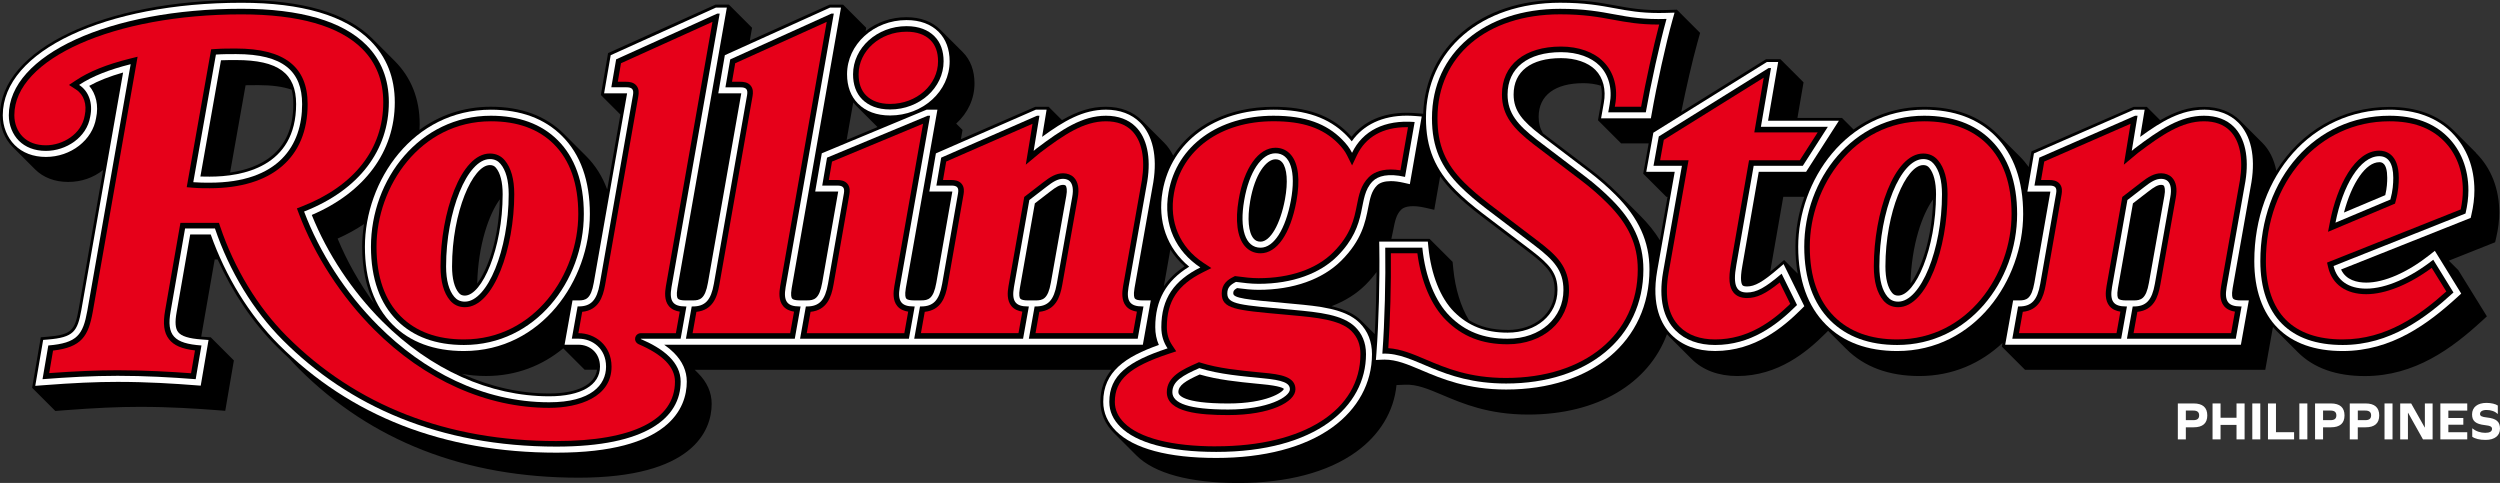
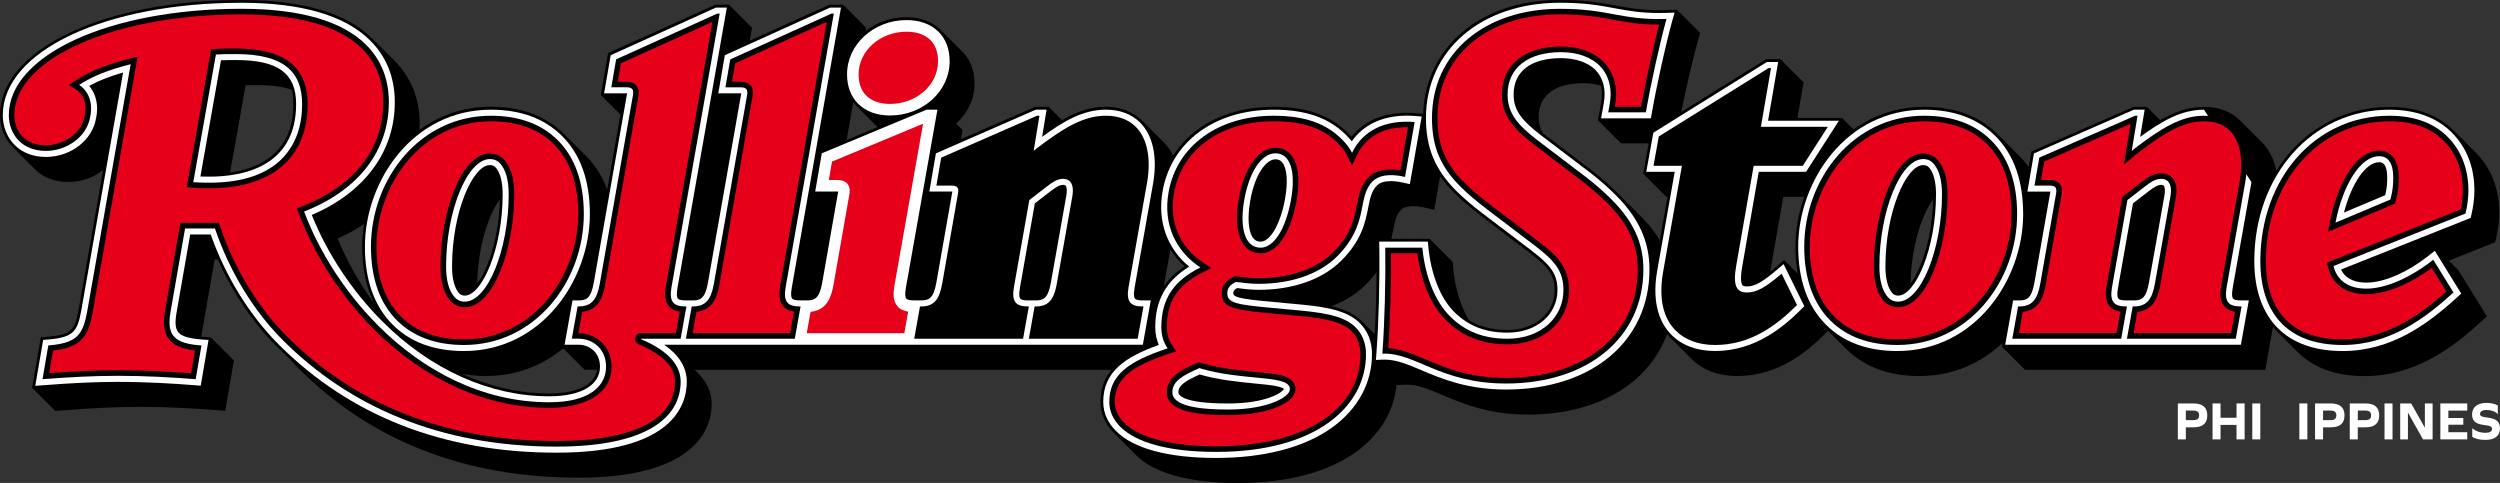
<svg xmlns="http://www.w3.org/2000/svg" id="Layer_1" viewBox="0 0 674.81 130.35">
  <rect x="0" y="0" width="674.81" height="130.35" fill="#333333" stroke="none" />
  <defs>
    <style>
      .cls-1 {
        fill: #e60019;
      }

      .cls-2 {
        fill: #fff;
      }
    </style>
  </defs>
  <g>
    <path d="M668.37,41.28l-6-6c-4.26-4.26-10.11-6.42-17.41-6.42-12.93,0-23.92,6.66-30.53,17.23-.6-3.07-1.87-5.64-3.78-7.55l-6-6c-2.41-2.41-5.78-3.69-9.74-3.69s-7.59,1.15-11.83,3.6l-3.6-3.6h-3.58l-27.39,11.94-.18.08-.73,4.21c-.74-1.03-1.56-2.01-2.47-2.91l-6-6c-4.86-4.86-11.51-7.33-19.75-7.33-7.39,0-13.81,2.33-19.06,6.11l-3.12-3.12h-12.03l1.65-9.61-6.25-6.25h-3.86l-22.9,14.26c1.34-6.63,3.04-13.98,4.3-18.51l.79-2.84-6.27-6.27-2.89.09c-6.03.19-9.74-.49-13.7-1.22-4.02-.74-8.17-1.51-14.96-1.51-21.31,0-36.31,12.58-36.93,30.73l-2.14-.17c-.78-.06-1.56-.09-2.32-.09-6.39,0-11.52,2.24-14.88,6.47-.3-.34-.61-.67-.95-1.01-4.82-4.82-11.22-7.07-20.14-7.07-12.1,0-21.87,4.95-27.06,13.16-.64-1.32-1.45-2.49-2.44-3.48l-6-6c-2.41-2.41-5.78-3.69-9.74-3.69s-7.59,1.15-11.83,3.6l-3.6-3.6h-3.58l-20.1,8.75.44-2.5-1.71-1.71c3.19-2.91,4.94-6.74,4.94-10.85,0-3.45-1.09-6.37-3.17-8.44l-6-6c-2.27-2.27-5.38-3.43-9.22-3.43-4.08,0-7.94,1.33-11,3.76l.16-.9-6.25-6.25h-3.62l-21.55,9.71.61-3.46-6.25-6.25h-3.62l-29,13.08-1.95,11.31,5.28,5.28-3.56,20.24c-1.29-3.5-3.18-6.52-5.69-9.02l-6-6c-4.86-4.86-11.51-7.33-19.75-7.33-7.48,0-13.96,2.38-19.24,6.25.02-.5.06-1.01.06-1.52,0-6.87-2.29-12.64-6.81-17.15l-6-6C93.59,3.51,81.69,0,65.17,0,28.02,0,0,13.37,0,31.11c0,3.27,1.25,6.39,3.43,8.57l6,6c2.24,2.24,5.34,3.43,8.96,3.43s6.81-1.14,9.45-3.23l-6.61,37.6c-1.01,5.61-1.84,6.87-8.39,7.41l-1.83.15-2.34,13.63,6.26,6.26,2.73-.21c8.12-.62,14.32-.9,20.1-.9,8.1,0,15.41.48,20.88.9l2.16.17,2.33-13.6-6.24-6.24-2.35-.16c-.08,0-.15-.01-.22-.02.02-.14.05-.29.07-.44l3.56-20.39h.8c4.03,8.98,9.53,17.09,15.91,23.47,1.08,1.08,2.2,2.15,3.39,3.23.91,1.01,1.76,1.92,2.61,2.77,19.53,19.53,44.94,29.43,75.52,29.43s35.92-12.48,35.92-19.93c0-3.07-1.24-5.86-3.69-8.31l-.89-.89h112.5c-1.85,2.24-2.99,5.03-2.99,8.66,0,3.15,1.24,5.99,3.69,8.44l6,6c4.88,4.88,14.41,7.46,27.55,7.46s24.08-2.88,31.69-8.33c6.47-4.63,10.3-10.99,10.99-18.1l2.27-.1c3.22-.14,6.25,1.14,10.13,2.78,5.55,2.35,12.46,5.28,23.18,5.28,18.67,0,32.48-8.37,37.43-21.7.22.25.43.49.65.7l6,6h0c3.01,3.01,7.27,4.6,12.34,4.6,11.02,0,18.85-6.56,23.78-11.49l.72-.72,4.88,4.88c4.86,4.86,11.51,7.33,19.75,7.33,9.08,0,16.68-3.51,22.45-8.93l-.18.99,6.25,6.25h64.86l2.07-11.56c.25.28.48.57.74.84l6,6c4.26,4.26,10.33,6.42,18.06,6.42,13.5,0,23.5-7.48,31.5-14.79l1.45-1.33-7.73-12.49-2.54-2.54,12.49-4.97.28-1.21c.56-2.38.84-4.66.84-6.78,0-6.43-2.17-12-6.29-16.11ZM62.11,46.56l4.18-23.55c1.13-.03,2.26-.03,3.45-.03,3.65,0,6.67.41,8.99,1.23.3,1.11.44,2.36.44,3.92,0,13.17-9.16,17.32-17.07,18.44ZM91.13,64.4c2.58-1.15,4.96-2.46,7.13-3.92-.33,2.04-.5,4.09-.5,6.12,0,5.92,1.08,11.02,3.21,15.28-3.99-5.5-7.34-11.41-9.84-17.48ZM134.92,53.8c-.24,10.43-3.18,18.78-6.11,22.75.24-10.43,3.18-18.78,6.11-22.75ZM148.24,106.21c-7.94,0-15.95-1.84-23.58-5.31,2.06.39,4.25.59,6.57.59,8.23,0,15.26-2.89,20.8-7.47l5.78,5.78h3.34c-.57,4.02-5.34,6.41-12.89,6.41ZM228.53,37.77l1.78-10.12c.24.3.48.58.74.84l5.81,5.81-8.33,3.47ZM314.14,77.31l1.76-9.96c1.04,1.65,2.32,3.17,3.84,4.55-2.37,1.57-4.23,3.36-5.61,5.41ZM371.08,90.18l-3.55-3.55c-1.84-1.84-4.45-3.12-8.13-3.98,3.65-1.38,6.73-3.32,9.19-5.77,1.18-1.18,2.15-2.33,2.97-3.45-.04,5.58-.2,11.53-.48,16.75ZM406.93,89.05c-4.18,0-7.49-.84-10.43-2.65-2.2-3.59-3.69-8.47-4.22-13.78l-.19-1.94-6.21-6.2h-10.32c.19-.81.34-1.59.49-2.33.48-2.46.83-4.23,2.15-5.55,1.02-1.03,3.42-1.24,6.5-.53l2.44.56,1.59-9.04c1.06,1.51,2.31,2.99,3.77,4.45,1.92,1.92,4.41,4.05,7.39,6.32l12.99,9.87c4.98,3.83,6.75,5.93,6.75,10.08,0,6.23-5.34,10.76-12.71,10.76ZM448.03,64.81c-1.39-2.26-3.16-4.46-5.33-6.63l-6-6c-2.32-2.32-4.74-4.43-7.39-6.45l-12.84-9.76c-.8-1.36-1.15-2.74-1.15-4.45,0-5.76,4.39-9.07,12.06-9.07,1.7,0,3.29.23,4.74.68.33,1.42.35,2.95.05,4.57l-.84,4.75,6.25,6.25h7.44l-1.48,8.18,6.25,6.25h.32l-2.07,11.68ZM485.25,73.87l-3.67-3.69-2.22,1.89c-.55.47-1.06.89-1.54,1.27l3.53-20.21h5.66c-1.56,4.36-2.38,8.96-2.38,13.47,0,2.58.21,5,.62,7.27ZM515.69,76.55c.24-10.43,3.18-18.78,6.11-22.75-.24,10.43-3.18,18.78-6.11,22.75Z" />
    <g>
      <path class="cls-2" d="M310.6,81.09h-2.2c-1.06,0-1.79-.17-2.05-.48-.19-.22-.45-.88-.12-2.81l5.08-28.63c1.12-6.96-.15-12.68-3.58-16.1-2.27-2.27-5.45-3.47-9.21-3.47-6.13,0-11.36,3.05-17.23,7.34l1.21-7.34h-2.9l-26.98,11.8-1.77,10.3h5.96c.1,0,.18,0,.24,0,0,.05-.01.1-.02.17l-4.29,24.44c-.78,4.43-2.2,4.77-4.12,4.77h-1.95c-1.06,0-1.79-.17-2.05-.48-.19-.22-.45-.88-.12-2.81l8.53-48.19h-2.91l-28.3,11.78-1.78,10.32h5.96c.1,0,.18,0,.24,0,0,.05-.01.1-.02.17l-4.29,24.44c-.78,4.43-2.2,4.77-4.12,4.77h-1.95c-1.06,0-1.79-.17-2.05-.48-.19-.22-.45-.88-.12-2.81L227,2.05h-2.94l-28.41,12.85-1.77,10.29h5.96c.1,0,.18,0,.24,0,0,.05-.01.1-.02.17l-8.97,50.96c-.78,4.43-2.2,4.77-4.12,4.77h-1.95c-1.06,0-1.79-.17-2.05-.48-.19-.22-.45-.88-.12-2.81L196.19,2.05h-2.94l-28.41,12.85-1.78,10.29h5.96c.1,0,.18,0,.24,0,0,.05-.01.1-.02.17l-8.97,50.96c-.78,4.43-2.2,4.77-4.12,4.77h-1.62l-2.14,11.96h3.77c2.88,0,5.79,2.03,5.79,5.92,0,5.01-5.13,8-13.72,8-16,0-31.98-7.17-45-20.19-8.17-8.16-14.9-18.33-19.08-28.76,14.27-6.09,22.41-17.1,22.41-30.41,0-6.66-2.22-12.25-6.59-16.62C93.2,4.19,81.49.75,65.17.75,28.44.75.75,13.8.75,31.11c0,3.07,1.17,6,3.21,8.04,2.1,2.1,5.01,3.21,8.43,3.21,6.75,0,12.58-4.55,13.55-10.51.72-3.33,0-6.47-1.86-8.67,2.48-1.38,5.51-2.57,9.15-3.61l-11.26,64.05c-1.06,5.89-2.09,7.45-9.07,8.03l-1.25.1-2.13,12.4,2.08-.16c8.14-.63,14.36-.91,20.16-.91,8.12,0,15.46.48,20.94.91l1.48.11,2.11-12.33-1.79-.13c-3.51-.25-5.55-.88-6.42-2-.76-.98-.89-2.67-.41-5.33l3.67-21.02h5.54c4,11.32,10.48,21.83,18.34,29.69,19.38,19.38,44.61,29.21,74.99,29.21s35.17-12.01,35.17-19.18c0-2.86-1.17-5.48-3.47-7.78-.76-.76-1.63-1.48-2.62-2.17h129.19l2.14-11.96ZM56.59,47.68c-.78,0-1.63,0-2.5-.03l5.56-31.38c1.36-.06,2.74-.06,4.09-.06,11.34,0,16.19,3.56,16.19,11.9,0,17.02-14.62,19.57-23.34,19.57ZM287.81,52.92l-4.16,23.4c-.78,4.43-2.2,4.77-4.12,4.77h-2.08c-1.06,0-1.79-.17-2.05-.48-.19-.22-.45-.88-.12-2.81l4.05-22.91,4.06-3.13c1.73-1.36,2.69-1.86,3.55-1.86.41,0,.63.13.67.17.3.3.51,1.2.2,2.86Z" />
-       <path class="cls-2" d="M594.91,29.61c-6.13,0-11.36,3.05-17.23,7.34l1.21-7.34h-2.9l-26.98,11.8-1.77,10.3h5.96c.1,0,.18,0,.24,0,0,.05-.01.1-.02.17l-4.29,24.44c-.78,4.43-2.2,4.77-4.12,4.77h-1.62l-2.14,11.96h63.62l2.14-11.96h-2.2c-1.06,0-1.79-.17-2.05-.48-.19-.22-.45-.88-.12-2.81l5.08-28.63c1.12-6.96-.15-12.68-3.58-16.1-2.27-2.27-5.45-3.47-9.21-3.47ZM584.21,52.92l-4.16,23.4c-.78,4.43-2.2,4.77-4.12,4.77h-2.08c-1.06,0-1.79-.17-2.05-.48-.19-.22-.45-.88-.12-2.81l4.05-22.91,4.06-3.13c1.73-1.36,2.69-1.86,3.55-1.86.41,0,.63.13.67.17.3.3.51,1.2.2,2.86Z" />
+       <path class="cls-2" d="M594.91,29.61c-6.13,0-11.36,3.05-17.23,7.34l1.21-7.34h-2.9l-26.98,11.8-1.77,10.3h5.96c.1,0,.18,0,.24,0,0,.05-.01.1-.02.17l-4.29,24.44c-.78,4.43-2.2,4.77-4.12,4.77h-1.62l-2.14,11.96h63.62l2.14-11.96h-2.2c-1.06,0-1.79-.17-2.05-.48-.19-.22-.45-.88-.12-2.81l5.08-28.63ZM584.21,52.92l-4.16,23.4c-.78,4.43-2.2,4.77-4.12,4.77h-2.08c-1.06,0-1.79-.17-2.05-.48-.19-.22-.45-.88-.12-2.81l4.05-22.91,4.06-3.13c1.73-1.36,2.69-1.86,3.55-1.86.41,0,.63.13.67.17.3.3.51,1.2.2,2.86Z" />
      <path class="cls-2" d="M106,87.64c4.71,4.72,11.18,7.11,19.22,7.11,21,0,34-19.2,34-36.99,0-8.99-2.52-16.06-7.5-21.04-4.71-4.72-11.18-7.11-19.22-7.11-21,0-34,19.2-34,36.99,0,8.99,2.52,16.07,7.5,21.04ZM132.24,44.56c.7,0,1.2.22,1.62.72,1.19,1.41,1.82,3.88,1.82,7.14,0,14.74-5.61,27.37-10.21,27.37-.7,0-1.2-.22-1.62-.72-1.19-1.41-1.83-3.88-1.83-7.14,0-14.74,5.61-27.37,10.21-27.37Z" />
      <path class="cls-2" d="M240.27,31.17c8.85,0,16.06-6.56,16.06-14.63,0-3.25-1.02-5.98-2.95-7.91-2.13-2.13-5.05-3.21-8.69-3.21-8.85,0-16.05,6.56-16.05,14.63,0,3.25,1.02,5.98,2.95,7.91,2.13,2.13,5.05,3.21,8.69,3.21Z" />
      <path class="cls-2" d="M349.1,82.01l-2.28-.21c-10.35-.93-13.93-1.32-13.93-2.6,0-.55.05-.89,1.02-1.44,1.94.25,3.84.47,5.81.47,9.32,0,17.25-2.8,22.34-7.89,5.53-5.53,6.49-10.41,7.26-14.34.49-2.49.88-4.46,2.36-5.94.77-.77,2.06-1.17,3.75-1.17,1.02,0,2.18.15,3.45.44l1.67.38,3.2-18.26-1.78-.14c-.76-.06-1.52-.09-2.26-.09-6.52,0-11.69,2.44-14.84,6.93-.44-.56-.94-1.12-1.51-1.69-4.67-4.67-10.9-6.85-19.61-6.85-15.85,0-27.6,8.64-29.94,22.01-1.43,8.1,1.18,15.39,7.18,20.36-6.23,3.82-9.16,9.06-9.16,16.32,0,1.74.32,3.33.97,4.81-9.08,3.21-15.01,7.23-15.01,15.35,0,2.95,1.17,5.61,3.47,7.91,4.73,4.73,14.08,7.24,27.02,7.24s23.77-2.83,31.25-8.19c6.97-4.99,10.8-12.03,10.8-19.83,0-3.38-1.12-6.22-3.34-8.43-3.88-3.87-11.01-4.52-17.9-5.15ZM337.43,54.39c1.27-7.48,4.4-11.39,6.85-11.39.77,0,1.34.26,1.81.82,1.33,1.59,1.61,5.33.75,10-1.25,6.72-3.97,11.41-6.59,11.41-.79,0-1.4-.27-1.89-.86-1.38-1.63-1.72-5.36-.92-9.98ZM331.53,108.91c-12.48,0-13.46-2.34-13.46-3.06,0-1.81,1.86-3.02,5.76-4.77,4.88,1.45,10.42,1.99,15.34,2.48l1.43.14c5.06.47,5.82,1.11,5.95,1.28-.29.87-4.59,3.93-15.03,3.93Z" />
      <path class="cls-2" d="M428.85,46.32l-12.99-9.87c-4.84-3.75-7.3-6.47-7.3-10.94,0-6.24,4.67-9.82,12.81-9.82,3.87,0,7.24,1.15,9.25,3.16,2.12,2.12,2.95,5.38,2.28,8.97l-.73,4.12h13.44l.24-1.34c1.35-7.71,3.84-18.95,5.55-25.06l.6-2.13-2.21.07c-.71.02-1.38.03-2.04.03-4.95,0-8.29-.62-11.82-1.27-3.99-.74-8.11-1.5-14.82-1.5-21.32,0-36.21,12.8-36.21,31.14,0,8.03,2.44,13.9,8.15,19.61,1.9,1.9,4.36,4.01,7.32,6.25l12.99,9.87c4.96,3.82,7.04,6.14,7.04,10.67,0,6.67-5.66,11.51-13.46,11.51-6.01,0-10.61-1.79-14.45-5.63-3.68-3.68-6.21-10.05-6.94-17.47l-.14-1.47h-13.13l.03,1.65c.14,8.96-.17,20.4-.78,28.46l-.14,1.83,1.83-.08c.18,0,.35-.01.52-.01,3.2,0,6.17,1.26,9.93,2.85,5.49,2.33,12.32,5.22,22.88,5.22,23.13,0,38.68-13.04,38.68-32.44,0-7.47-2.88-13.82-9.06-20-2.29-2.29-4.69-4.38-7.32-6.39Z" />
      <path class="cls-2" d="M479.85,72.64c-4.1,3.5-6.2,4.68-8.3,4.68-.92,0-1.14-.25-1.21-.34-.25-.29-.74-1.39-.05-5.17l4.44-25.44h12.78l8.85-13.78h-19.12l2.73-15.86h-3.04l-30.65,19.09-1.91,10.55h7.68l-4.73,26.7c-1.66,9.46,1.17,14.63,3.83,17.29,2.9,2.9,6.88,4.38,11.81,4.38,10.74,0,18.41-6.43,23.25-11.27l.82-.82-5.6-11.37-1.59,1.36Z" />
      <path class="cls-2" d="M538.6,36.72c-4.71-4.72-11.18-7.11-19.22-7.11-21,0-34,19.2-34,36.99,0,8.99,2.52,16.06,7.5,21.04,4.71,4.72,11.18,7.11,19.22,7.11,21,0,34-19.2,34-36.99,0-8.99-2.52-16.07-7.5-21.04ZM512.36,79.79c-.7,0-1.2-.22-1.62-.72-1.19-1.41-1.82-3.88-1.82-7.14,0-14.74,5.61-27.37,10.21-27.37.7,0,1.2.22,1.62.72,1.19,1.41,1.83,3.88,1.83,7.14,0,14.74-5.61,27.37-10.21,27.37Z" />
      <path class="cls-2" d="M661.84,35.81c-4.11-4.11-9.79-6.2-16.88-6.2-20.79,0-36.47,17.58-36.47,40.89,0,7.67,2.19,13.91,6.33,18.05,4.11,4.11,10.01,6.2,17.53,6.2,13.24,0,23.1-7.38,31-14.6l.99-.91-7.12-11.54-1.43,1.13c-6.02,4.74-12.24,7.45-17.07,7.45-2.46,0-5.48-.65-6.81-3.54l34.98-13.92.19-.82c.55-2.32.82-4.55.82-6.61,0-6.22-2.1-11.61-6.07-15.58ZM643.85,52.67l-11.16,4.7c2.11-8.03,5.93-13.59,9.54-13.59.53,0,2.14,0,2.14,4.23,0,1.08-.06,2.69-.53,4.67Z" />
    </g>
    <g>
      <path d="M246.77,91.43l1.56-8.71h.26c3.38,0,4.94-1.69,5.72-6.11l4.29-24.44c.26-1.56-.26-2.08-1.82-2.08h-4.03l1.3-7.54,25.87-11.31h.65l-1.56,9.49.78-.65c6.89-5.2,12.35-8.84,18.72-8.84,3.38,0,6.11,1.04,8.06,2.99,2.99,2.99,4.16,8.19,3.12,14.69l-5.07,28.6c-.65,3.77.39,5.2,3.77,5.2h.26l-1.56,8.71h-29.38l1.56-8.71h.26c3.38,0,4.94-1.69,5.72-6.11l4.16-23.4c.39-2.08.13-3.51-.65-4.29-.39-.39-1.04-.65-1.82-.65-1.43,0-2.73.78-4.55,2.21l-4.55,3.51-4.16,23.53c-.65,3.77.39,5.2,3.77,5.2h.26l-1.56,8.71h-29.38Z" />
      <path d="M543.17,91.43l1.56-8.71h.26c3.38,0,4.94-1.69,5.72-6.11l4.29-24.44c.26-1.56-.26-2.08-1.82-2.08h-4.03l1.3-7.54,25.87-11.31h.65l-1.56,9.49.78-.65c6.89-5.2,12.35-8.84,18.72-8.84,3.38,0,6.11,1.04,8.06,2.99,2.99,2.99,4.16,8.19,3.12,14.69l-5.07,28.6c-.65,3.77.39,5.2,3.77,5.2h.26l-1.56,8.71h-29.38l1.56-8.71h.26c3.38,0,4.94-1.69,5.72-6.11l4.16-23.4c.39-2.08.13-3.51-.65-4.29-.39-.39-1.04-.65-1.82-.65-1.43,0-2.73.78-4.55,2.21l-4.55,3.51-4.16,23.53c-.65,3.77.39,5.2,3.77,5.2h.26l-1.56,8.71h-29.38Z" />
      <path d="M107.15,86.49c-4.55-4.55-7.02-11.18-7.02-19.89,0-18.2,13.13-35.36,32.37-35.36,7.54,0,13.65,2.21,18.07,6.63,4.55,4.55,7.02,11.18,7.02,19.89,0,18.2-13.13,35.36-32.37,35.36-7.54,0-13.65-2.21-18.07-6.63ZM137.31,52.43c0-3.77-.78-6.5-2.21-8.19-.65-.78-1.56-1.3-2.86-1.3-6.11,0-11.83,14.04-11.83,28.99,0,3.77.78,6.5,2.21,8.19.65.78,1.56,1.3,2.86,1.3,6.11,0,11.83-14.04,11.83-28.99Z" />
      <path d="M173.07,91.43h10.65l1.56-8.71h-.26c-3.38,0-4.42-1.43-3.77-5.2L194.26,3.67h-.65l-27.3,12.35-1.3,7.54h4.03c1.56,0,2.08.52,1.82,2.08l-8.97,50.96c-.78,4.42-2.34,6.11-5.72,6.11h-.26l-1.56,8.71h1.83c3.64,0,7.41,2.6,7.41,7.54s-4.03,9.62-15.34,9.62c-17.94,0-33.93-8.45-46.15-20.67-8.84-8.84-15.86-19.76-20.02-30.81,14.95-5.85,22.88-16.64,22.88-29.51,0-6.24-2.08-11.44-6.11-15.47-6.37-6.37-17.68-9.75-33.67-9.75C29.55,2.38,2.38,14.86,2.38,31.11c0,2.73,1.04,5.2,2.73,6.89s4.16,2.73,7.28,2.73c5.46,0,11.05-3.64,11.96-9.23.78-3.64-.39-6.89-2.99-8.58,3.51-2.34,8.19-4.16,13.91-5.59l-11.7,66.56c-1.17,6.5-2.73,8.71-10.53,9.36l-1.56,9.1c6.76-.52,13.52-.91,20.28-.91,7.41,0,14.3.39,21.06.91l1.56-9.1c-7.41-.52-9.49-2.73-8.32-9.23l3.9-22.36h8.06c3.9,11.57,10.4,22.23,18.33,30.16,17.81,17.81,42.25,28.73,73.84,28.73,24.31,0,33.54-7.8,33.54-17.55,0-2.6-1.17-4.81-2.99-6.63-2.08-2.08-4.94-3.64-7.67-4.81-.26-.13,0-.13,0-.13ZM56.59,49.31c-1.3,0-2.86,0-4.42-.13l6.11-34.45c1.82-.13,3.64-.13,5.46-.13,12.74,0,17.81,4.68,17.81,13.52,0,11.05-6.24,21.19-24.96,21.19Z" />
      <path d="M201.66,25.65c.26-1.56-.26-2.08-1.82-2.08h-4.03l1.3-7.54,27.3-12.35h.65l-13,73.84c-.65,3.77.39,5.2,3.77,5.2h.26l-1.56,8.71h-29.38l1.56-8.71h.26c3.38,0,4.94-1.69,5.72-6.11l8.97-50.96Z" />
-       <path d="M227.79,52.17c.26-1.56-.26-2.08-1.82-2.08h-4.03l1.3-7.54,27.17-11.31h.65l-8.19,46.28c-.65,3.77.39,5.2,3.77,5.2h.26l-1.56,8.71h-29.38l1.56-8.71h.26c3.38,0,4.94-1.69,5.72-6.11l4.29-24.44ZM232.73,26.82c-1.69-1.69-2.47-4.03-2.47-6.76,0-7.15,6.5-13,14.43-13,3.38,0,5.85,1.04,7.54,2.73s2.47,4.03,2.47,6.76c0,7.15-6.5,13-14.43,13-3.38,0-5.85-1.04-7.54-2.73Z" />
      <path d="M379.25,47.75c-4.55-1.04-7.28-.26-8.71,1.17-4.42,4.42-.78,11.44-9.62,20.28-4.55,4.55-11.96,7.41-21.19,7.41-2.08,0-4.16-.26-6.11-.52-1.56.78-2.34,1.56-2.34,3.12,0,2.99,3.38,3.12,17.68,4.42,7.15.65,13.52,1.3,16.9,4.68,1.69,1.69,2.86,4.03,2.86,7.28,0,14.17-13.52,26.39-40.43,26.39-12.74,0-21.58-2.47-25.87-6.76-1.95-1.95-2.99-4.16-2.99-6.76,0-7.15,5.07-10.92,15.73-14.43-1.04-1.56-1.69-3.38-1.69-5.72,0-7.8,3.51-12.61,10.53-16.12-6.5-4.29-10.14-11.44-8.58-20.28,2.21-12.61,13.52-20.67,28.34-20.67,8.71,0,14.3,2.21,18.46,6.37,1.17,1.17,2.08,2.34,2.73,3.64,2.86-5.98,8.84-8.97,16.9-8.32l-2.6,14.82ZM348.17,105.08c0-1.69-1.82-2.47-7.41-2.99-5.2-.52-11.7-1.04-17.03-2.73-4.42,1.95-7.28,3.51-7.28,6.5s4.42,4.68,15.08,4.68,16.64-3.38,16.64-5.46ZM348.44,54.12c1.43-7.8-.13-12.74-4.16-12.74-3.77,0-7.15,5.07-8.45,12.74-1.3,7.54.26,12.74,4.42,12.74,3.64,0,6.76-5.07,8.19-12.74Z" />
      <path d="M373.13,95.46c.65-8.71.91-20.15.78-28.6h10.01c.78,7.93,3.51,14.56,7.41,18.46,4.16,4.16,9.1,6.11,15.6,6.11,8.97,0,15.08-5.72,15.08-13.13,0-5.33-2.6-8.06-7.67-11.96l-13-9.88c-2.73-2.08-5.2-4.16-7.15-6.11-5.2-5.2-7.67-10.53-7.67-18.46,0-17.68,14.3-29.51,34.58-29.51,13.39,0,16.38,3.12,28.73,2.73-1.82,6.5-4.29,17.81-5.59,25.22h-10.14l.39-2.21c.78-4.16-.26-7.93-2.73-10.4-2.21-2.21-5.85-3.64-10.4-3.64-8.97,0-14.43,4.29-14.43,11.44,0,5.07,2.73,8.19,7.93,12.22l13,9.88c2.73,2.08,5.07,4.16,7.15,6.24,5.72,5.72,8.58,11.57,8.58,18.85,0,18.46-15.08,30.81-37.05,30.81-17.81,0-24.57-8.45-33.41-8.06Z" />
      <path d="M471.54,78.95c2.6,0,4.94-1.3,9.36-5.07l4.16,8.45c-5.59,5.59-12.61,10.79-22.1,10.79-4.42,0-8.06-1.3-10.66-3.9-3.25-3.25-4.68-8.45-3.38-15.86l5.07-28.6h-7.67l1.43-7.93,29.64-18.46h.65l-2.73,15.86h18.07l-6.76,10.53h-13.26l-4.68,26.78c-1.04,5.72.13,7.41,2.86,7.41Z" />
      <path d="M494.03,86.49c-4.55-4.55-7.02-11.18-7.02-19.89,0-18.2,13.13-35.36,32.37-35.36,7.54,0,13.65,2.21,18.07,6.63,4.55,4.55,7.02,11.18,7.02,19.89,0,18.2-13.13,35.36-32.37,35.36-7.54,0-13.65-2.21-18.07-6.63ZM524.19,52.43c0-3.77-.78-6.5-2.21-8.19-.65-.78-1.56-1.3-2.86-1.3-6.11,0-11.83,14.04-11.83,28.99,0,3.77.78,6.5,2.21,8.19.65.78,1.56,1.3,2.86,1.3,6.11,0,11.83-14.04,11.83-28.99Z" />
      <path d="M662.25,78.95c-7.54,6.89-17.16,14.17-29.9,14.17-7.15,0-12.61-1.95-16.38-5.72-3.77-3.77-5.85-9.49-5.85-16.9,0-22.49,14.95-39.26,34.84-39.26,6.76,0,11.96,1.95,15.73,5.72,3.51,3.51,5.59,8.45,5.59,14.43,0,1.95-.26,4.03-.78,6.24l-35.62,14.17c.91,3.9,4.03,6.11,8.84,6.11,5.33,0,11.96-2.99,18.07-7.8l5.46,8.84ZM630.4,60.1l14.82-6.24c.65-2.34.78-4.29.78-5.85,0-4.03-1.43-5.85-3.77-5.85-5.2,0-9.88,7.93-11.83,17.94Z" />
    </g>
    <g>
-       <path class="cls-1" d="M279.51,89.93l1.03-5.76c4.38-.45,5.59-3.91,6.19-7.3l4.16-23.4c.48-2.54.12-4.43-1.06-5.61-.7-.69-1.75-1.09-2.88-1.09-1.88,0-3.49.97-5.48,2.53l-5,3.86-4.26,24.1c-.27,1.58-.48,3.84.81,5.37.79.94,1.89,1.33,2.93,1.49l-1.04,5.81h-26.33l1.03-5.76c4.38-.45,5.59-3.91,6.19-7.3l4.29-24.44c.13-.79.22-1.94-.54-2.83-.76-.9-1.94-1.01-2.76-1.01h-2.25l.86-4.99,23.3-10.19-1.82,11.04,3.87-3.22c6.35-4.79,11.74-8.49,17.76-8.49,2.95,0,5.31.86,7,2.55,2.69,2.69,3.65,7.45,2.7,13.39l-5.07,28.58c-.27,1.58-.48,3.84.8,5.37.79.94,1.89,1.33,2.93,1.49l-1.04,5.81h-26.33Z" />
      <path class="cls-1" d="M575.9,89.93l1.03-5.76c4.38-.45,5.59-3.91,6.19-7.3l4.16-23.4c.48-2.54.12-4.43-1.06-5.61-.7-.69-1.75-1.09-2.88-1.09-1.88,0-3.49.97-5.48,2.53l-5,3.86-4.26,24.1c-.27,1.58-.48,3.84.81,5.37.79.94,1.89,1.33,2.93,1.49l-1.04,5.81h-26.33l1.03-5.76c4.38-.45,5.59-3.91,6.19-7.3l4.29-24.44c.13-.79.22-1.94-.54-2.83-.76-.9-1.94-1.01-2.76-1.01h-2.25l.86-4.99,23.3-10.19-1.82,11.04,3.87-3.22c6.35-4.79,11.74-8.49,17.76-8.49,2.95,0,5.31.86,7,2.55,2.69,2.69,3.65,7.45,2.7,13.39l-5.07,28.58c-.27,1.58-.48,3.84.8,5.37.79.94,1.89,1.33,2.93,1.49l-1.04,5.81h-26.33Z" />
      <path class="cls-1" d="M125.22,91.62c-7.18,0-12.9-2.08-17.01-6.19-4.37-4.37-6.58-10.7-6.58-18.83,0-16.28,11.8-33.86,30.87-33.86,7.18,0,12.9,2.08,17.01,6.19,4.37,4.37,6.58,10.7,6.58,18.83,0,16.28-11.8,33.86-30.87,33.86ZM132.24,41.44c-7.86,0-13.33,16.07-13.33,30.49,0,4.07.86,7.15,2.57,9.16,1,1.2,2.38,1.83,4,1.83,7.86,0,13.33-16.07,13.33-30.49,0-4.07-.86-7.15-2.56-9.16-1-1.2-2.38-1.83-4.01-1.83Z" />
      <path class="cls-1" d="M150.19,119.05c-29.52,0-54.01-9.52-72.78-28.29-7.78-7.78-14.16-18.29-17.97-29.58l-.34-1.02h-10.4l-4.12,23.6c-.65,3.63-.34,6.03,1.03,7.79,1.3,1.68,3.45,2.62,7.02,3.04l-1.06,6.16c-5.36-.4-12.24-.81-19.81-.81-5.42,0-11.18.24-18.48.77l1.04-6.08c7.74-.9,9.54-3.92,10.72-10.47L37.14,15.31l-2.24.56c-6.12,1.53-10.82,3.43-14.38,5.8l-1.9,1.26,1.91,1.24c2.11,1.37,2.99,3.99,2.34,7.01-.83,5.06-5.98,8.04-10.49,8.04-2.57,0-4.72-.79-6.22-2.29-1.46-1.46-2.29-3.58-2.29-5.83C3.88,15.84,30.8,3.88,65.17,3.88c15.46,0,26.43,3.13,32.61,9.31,3.76,3.76,5.67,8.61,5.67,14.41,0,12.6-7.79,22.58-21.93,28.11l-1.38.54.52,1.39c4.28,11.36,11.51,22.49,20.36,31.34,13.61,13.61,30.38,21.11,47.21,21.11,8.14,0,16.84-2.92,16.84-11.12,0-5.87-4.59-9.04-8.91-9.04h-.04l1.03-5.76c4.38-.45,5.59-3.91,6.19-7.3l8.97-50.96c.13-.79.22-1.94-.54-2.83-.76-.9-1.94-1.01-2.76-1.01h-2.25l.86-5,24.69-11.17-12.57,71.36c-.27,1.58-.48,3.84.81,5.37.79.94,1.89,1.33,2.93,1.49l-1.04,5.81h-9.4c-.89,0-1.43.6-1.58,1.19-.13.55.03,1.34.9,1.78,3.23,1.39,5.65,2.9,7.28,4.53,1.69,1.69,2.55,3.57,2.55,5.57,0,10.35-11.38,16.05-32.04,16.05ZM63.74,13.1c-1.82,0-3.69,0-5.57.13l-1.17.08-6.6,37.22,1.64.14c1.62.14,3.24.14,4.54.14,16.82,0,26.46-8.27,26.46-22.69,0-10.11-6.32-15.02-19.31-15.02Z" />
      <path class="cls-1" d="M186.95,89.93l1.03-5.76c4.38-.45,5.6-3.91,6.19-7.3l8.97-50.96c.13-.8.22-1.94-.54-2.83-.76-.9-1.94-1.01-2.76-1.01h-2.25l.86-5,24.7-11.17-12.56,71.36c-.27,1.58-.48,3.84.81,5.37.79.94,1.89,1.33,2.93,1.49l-1.04,5.81h-26.33Z" />
      <path class="cls-1" d="M217.76,89.93l1.03-5.76c4.38-.45,5.59-3.91,6.19-7.3l4.29-24.44c.13-.79.22-1.94-.54-2.83-.76-.9-1.94-1.01-2.76-1.01h-2.25l.86-4.97,24.58-10.23-7.76,43.87c-.27,1.58-.48,3.84.81,5.37.79.94,1.89,1.33,2.93,1.49l-1.04,5.81h-26.33ZM240.27,28.05c-2.78,0-4.96-.77-6.48-2.29-1.35-1.35-2.03-3.26-2.03-5.7,0-6.34,5.8-11.5,12.93-11.5,2.78,0,4.96.77,6.48,2.29,1.35,1.35,2.03,3.27,2.03,5.7,0,6.34-5.8,11.5-12.93,11.5Z" />
      <path class="cls-1" d="M328.28,120.48c-11.92,0-20.73-2.24-24.81-6.32-1.72-1.72-2.55-3.58-2.55-5.7,0-5.95,3.98-9.48,14.7-13.01l1.87-.62-1.09-1.64c-.98-1.47-1.44-3.02-1.44-4.89,0-6.96,2.9-11.38,9.7-14.78l2.32-1.16-2.17-1.43c-6.4-4.22-9.29-11.06-7.93-18.77,2.07-11.81,12.61-19.43,26.86-19.43,7.93,0,13.3,1.83,17.4,5.93,1.12,1.12,1.9,2.16,2.45,3.25l1.37,2.74,1.32-2.77c2.36-4.94,7-7.55,13.42-7.55.12,0,.24,0,.35,0l-2.04,11.64c-.92-.14-1.79-.22-2.59-.22-3.2,0-5.01,1.13-5.96,2.09-2.15,2.15-2.67,4.77-3.21,7.55-.73,3.69-1.55,7.88-6.4,12.73-4.5,4.5-11.65,6.97-20.13,6.97-1.95,0-3.91-.24-5.91-.51l-.46-.06-.41.21c-1.57.78-3.17,1.93-3.17,4.46,0,4.2,3.55,4.52,16.77,5.71l2.27.21c6.34.58,12.9,1.17,15.98,4.25,1.63,1.63,2.42,3.66,2.42,6.22,0,15.12-15.28,24.89-38.93,24.89ZM323.13,97.99c-3.83,1.69-8.18,3.61-8.18,7.87,0,5.48,8.86,6.18,16.58,6.18,11.36,0,18.14-3.54,18.14-6.96s-3.97-4.04-8.77-4.48l-1.42-.14c-4.97-.49-10.59-1.04-15.3-2.53l-.54-.17-.52.23ZM344.28,39.88c-4.59,0-8.49,5.49-9.93,13.99-.98,5.67-.4,10.12,1.62,12.52,1.09,1.29,2.57,1.98,4.28,1.98,4.42,0,8.03-5.22,9.67-13.97,1.07-5.83.57-10.17-1.43-12.57-1.06-1.27-2.52-1.95-4.21-1.95Z" />
      <path class="cls-1" d="M406.54,102.02c-9.93,0-16.16-2.64-21.66-4.97-3.58-1.52-6.71-2.84-10.14-3.07.51-7.61.77-17.32.69-25.62h7.15c.97,7.56,3.74,14.07,7.69,18.02,4.47,4.47,9.76,6.55,16.66,6.55,9.61,0,16.58-6.15,16.58-14.63,0-6.31-3.42-9.43-8.26-13.15l-13.01-9.89c-2.84-2.16-5.19-4.17-7-5.98-5.14-5.14-7.23-10.18-7.23-17.4,0-16.75,13.29-28.01,33.08-28.01,6.43,0,10.41.73,14.25,1.44,3.68.68,7.15,1.32,12.39,1.32h.12c-1.59,6.06-3.62,15.26-4.88,22.19h-7.1l.08-.45c.86-4.58-.29-8.86-3.15-11.72-2.63-2.63-6.7-4.08-11.46-4.08-9.83,0-15.93,4.96-15.93,12.94,0,5.7,3.12,9.23,8.51,13.41l13.01,9.89c2.52,1.92,4.8,3.91,7,6.11,5.63,5.63,8.14,11.12,8.14,17.79,0,17.53-14.29,29.31-35.55,29.31Z" />
-       <path class="cls-1" d="M462.96,91.62c-4.07,0-7.3-1.16-9.6-3.46-3.11-3.11-4.11-8-2.96-14.54l5.38-30.36h-7.67l.99-5.51,26.97-16.79-2.54,14.77h17.11l-4.83,7.53h-13.7l-4.9,28.02c-.7,3.88-.48,6.26.73,7.71.81.97,2.02,1.46,3.6,1.46,2.64,0,5-1.09,8.85-4.2l2.84,5.77c-4.76,4.62-11.29,9.6-20.28,9.6Z" />
      <path class="cls-1" d="M512.1,91.62c-7.18,0-12.9-2.08-17.01-6.19-4.37-4.37-6.58-10.7-6.58-18.83,0-16.28,11.8-33.86,30.87-33.86,7.18,0,12.9,2.08,17.01,6.19,4.37,4.37,6.58,10.7,6.58,18.83,0,16.28-11.8,33.86-30.87,33.86ZM519.12,41.44c-7.86,0-13.33,16.07-13.33,30.49,0,4.07.86,7.15,2.56,9.16,1,1.2,2.38,1.83,4.01,1.83,7.86,0,13.33-16.07,13.33-30.49,0-4.07-.86-7.15-2.57-9.16-1-1.2-2.38-1.83-4-1.83Z" />
      <path class="cls-1" d="M632.35,91.62c-6.66,0-11.82-1.78-15.32-5.28-3.54-3.54-5.41-9.02-5.41-15.84,0-21.53,14.33-37.76,33.34-37.76,6.32,0,11.12,1.73,14.67,5.28,3.37,3.37,5.15,7.99,5.15,13.37,0,1.6-.19,3.33-.57,5.14l-36.08,14.35.29,1.26c1.08,4.62,4.83,7.27,10.3,7.27,5.14,0,11.51-2.57,17.66-7.1l3.94,6.37c-7.3,6.54-16.3,12.94-27.97,12.94ZM642.23,40.66c-6.61,0-11.45,9.62-13.3,19.15l-.54,2.76,18.08-7.61.19-.7c.75-2.69.83-4.86.83-6.25,0-6.63-3.69-7.35-5.27-7.35Z" />
    </g>
  </g>
  <g>
    <path class="cls-2" d="M592.13,108.9c2.42,0,3.67,1.1,3.67,3.23s-1.24,3.21-3.67,3.21h-2.12v3.26h-2.16v-9.7h4.28ZM592.02,113.41c1.08,0,1.58-.41,1.58-1.29s-.5-1.3-1.58-1.3h-2.01v2.58h2.01Z" />
    <path class="cls-2" d="M603.69,118.6v-3.91h-4.31v3.91h-2.16v-9.7h2.16v3.86h4.31v-3.86h2.18v9.7h-2.18Z" />
    <path class="cls-2" d="M607.95,108.9h2.16v9.7h-2.16v-9.7Z" />
-     <path class="cls-2" d="M612.18,118.6v-9.7h2.16v7.77h4.89v1.93h-7.05Z" />
    <path class="cls-2" d="M620.65,108.9h2.16v9.7h-2.16v-9.7Z" />
    <path class="cls-2" d="M629.17,108.9c2.42,0,3.67,1.1,3.67,3.23s-1.24,3.21-3.67,3.21h-2.12v3.26h-2.16v-9.7h4.28ZM629.06,113.41c1.08,0,1.58-.41,1.58-1.29s-.5-1.3-1.58-1.3h-2.01v2.58h2.01Z" />
    <path class="cls-2" d="M638.54,108.9c2.42,0,3.67,1.1,3.67,3.23s-1.24,3.21-3.67,3.21h-2.12v3.26h-2.16v-9.7h4.28ZM638.44,113.41c1.08,0,1.58-.41,1.58-1.29s-.5-1.3-1.58-1.3h-2.01v2.58h2.01Z" />
    <path class="cls-2" d="M643.64,108.9h2.16v9.7h-2.16v-9.7Z" />
    <path class="cls-2" d="M649.99,111.4h-.03v7.2h-2.09v-9.7h2.96l3.67,6.51h.03v-6.51h2.09v9.7h-2.6l-4.03-7.2Z" />
    <path class="cls-2" d="M664.91,114.64h-4.04v2.03h5.1v1.93h-7.26v-9.7h7.26v1.93h-5.1v2h4.04v1.81Z" />
    <path class="cls-2" d="M674.22,109.47v2.23h-.1c-.64-.66-1.74-1.04-2.96-1.04-1.07,0-1.74.41-1.74,1.07,0,.55.42.8,1.87.96,2.56.28,3.52,1.15,3.52,3.01s-1.4,3.04-3.88,3.04c-1.59,0-2.83-.29-3.61-.85v-2.23h.1c.91.76,2.12,1.17,3.43,1.17,1.18,0,1.81-.37,1.81-1.07,0-.58-.45-.85-1.93-1.01-2.5-.28-3.46-1.11-3.46-2.89,0-1.94,1.46-3.11,3.91-3.11,1.21,0,2.44.29,3.04.71Z" />
  </g>
</svg>